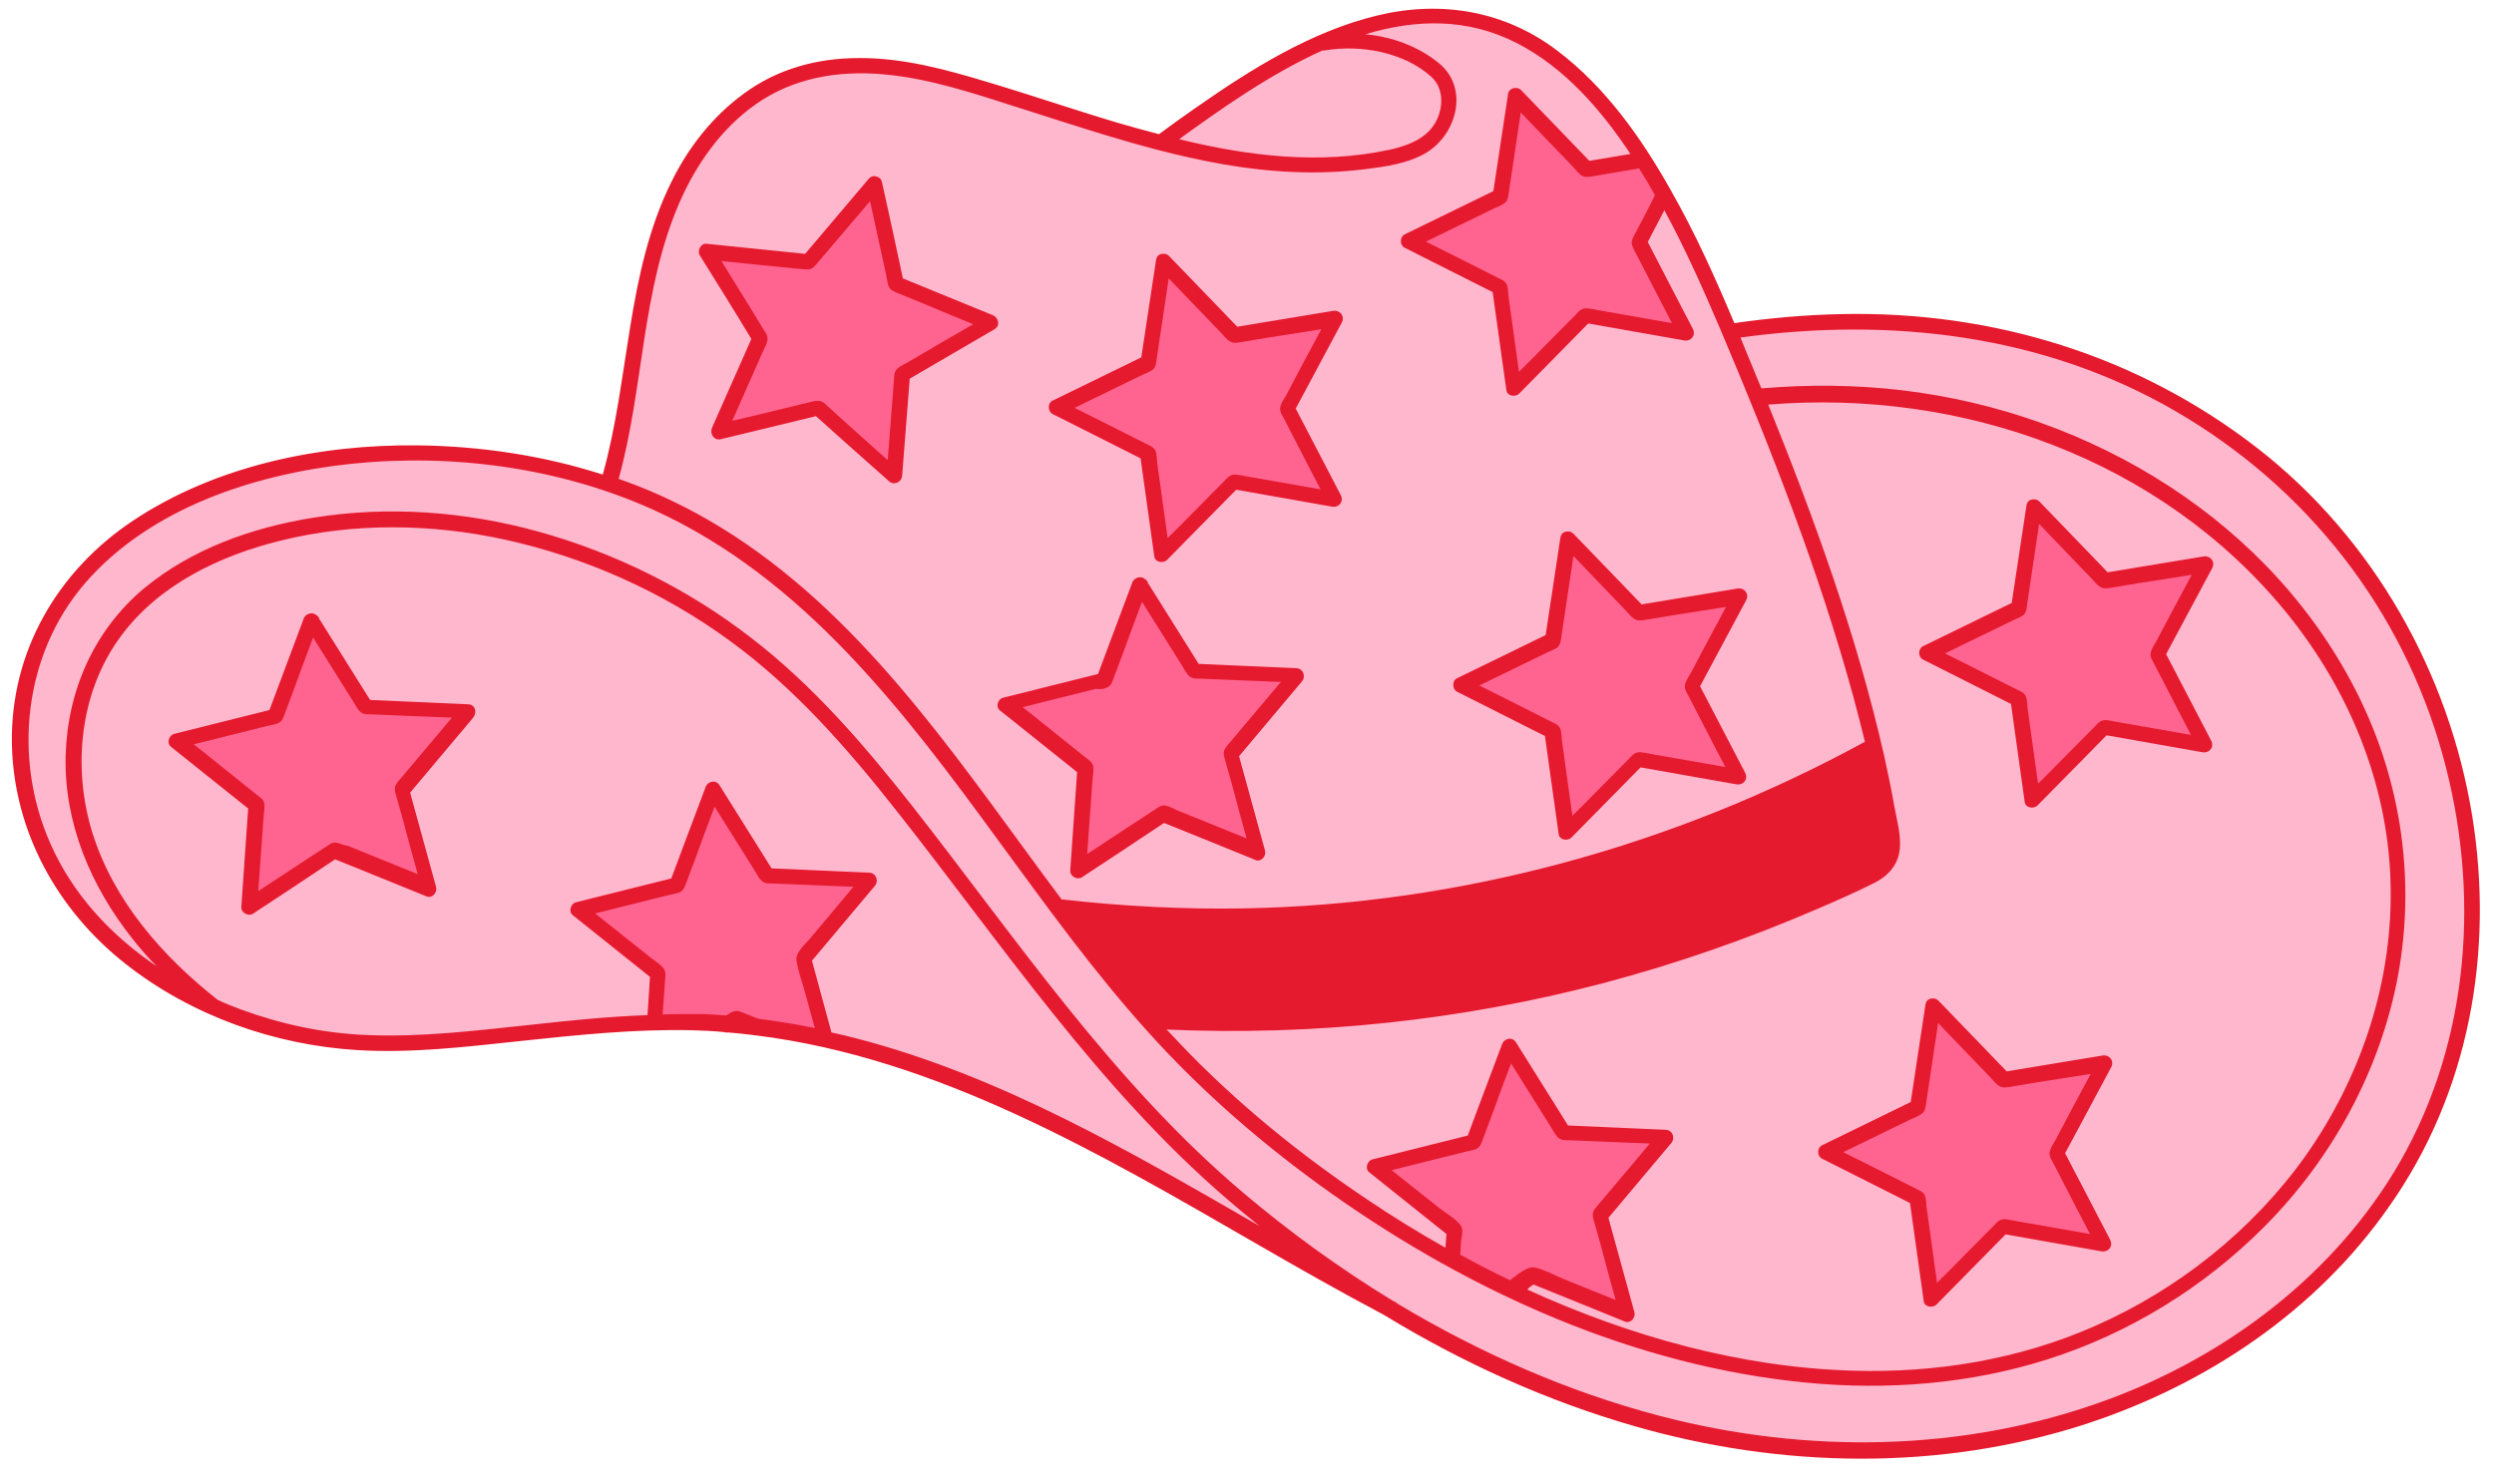
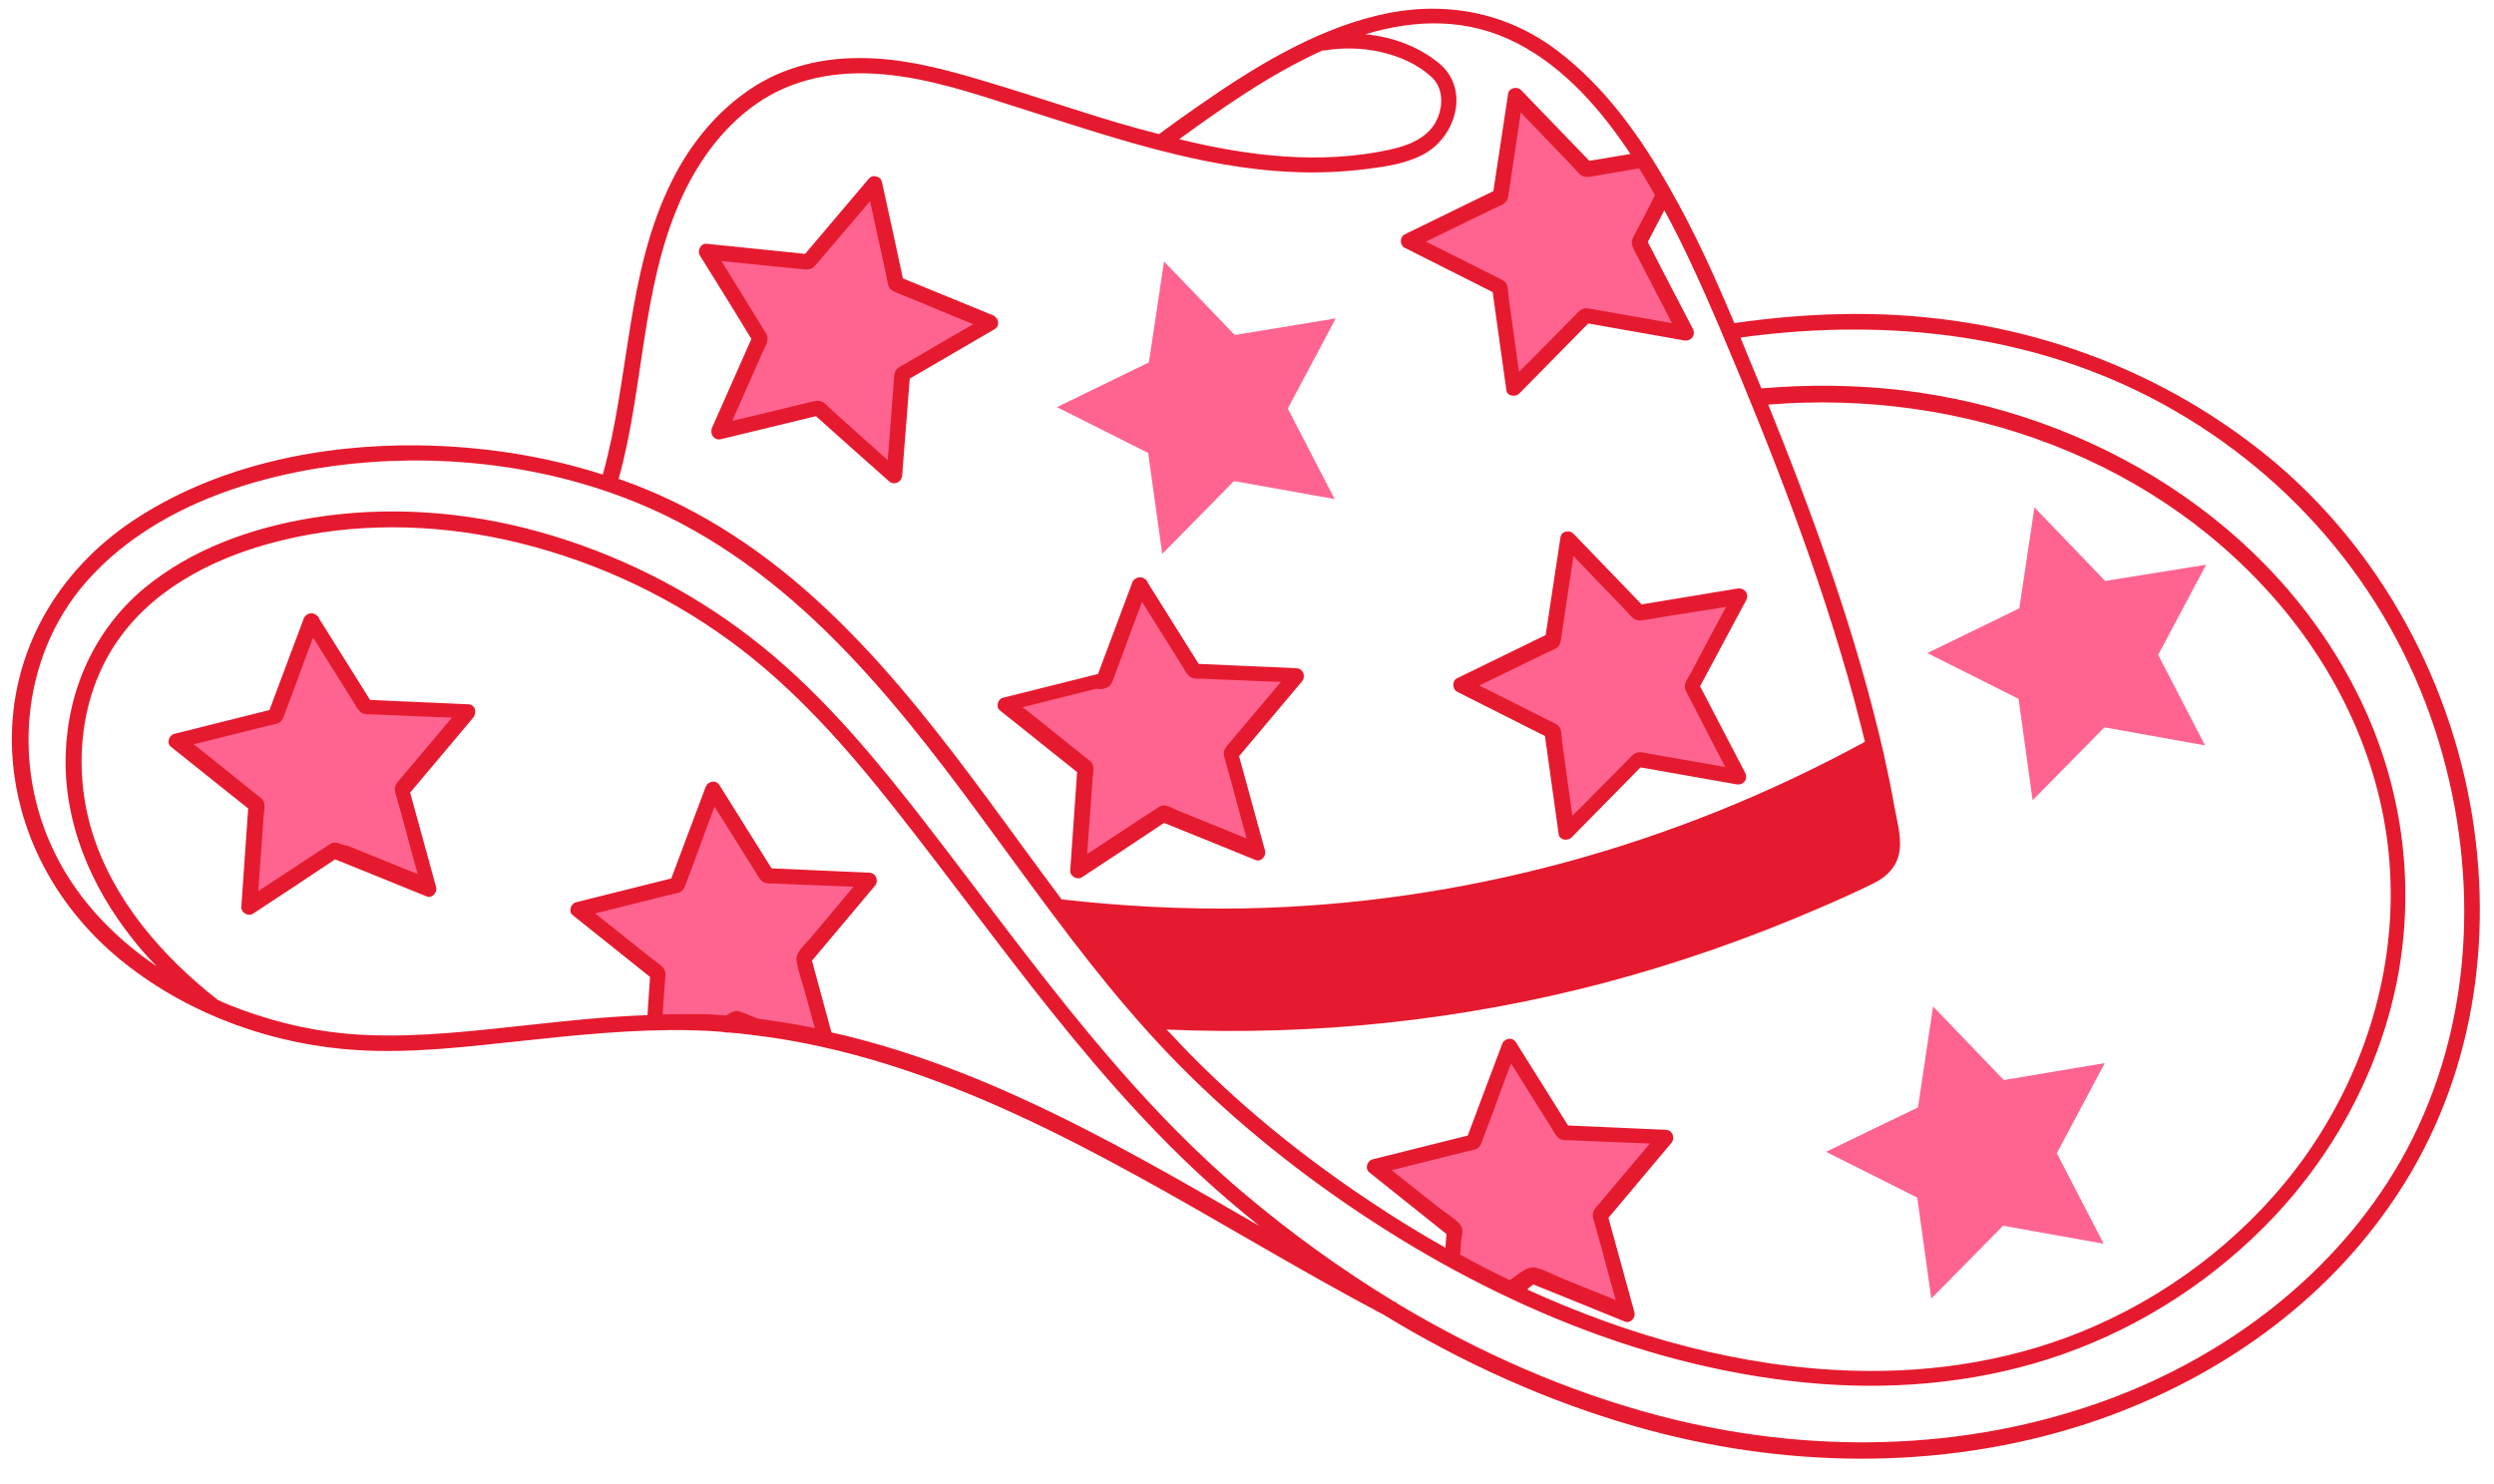
<svg xmlns="http://www.w3.org/2000/svg" height="411.4" preserveAspectRatio="xMidYMid meet" version="1.0" viewBox="4.5 146.6 691.4 411.4" width="691.4" zoomAndPan="magnify">
  <path d="M0 0H700V700H0z" fill="none" />
  <g>
    <g id="change1_1">
      <path d="M466.3,462l-18.2,21.7l7.5,27.3l-26.2-10.6l-5.3,3.5l-0.3,0.6c-5.7-2.7-11.2-5.5-16.7-8.5l0.1-0.2l0.6-8.1 l-22.1-17.6l27.5-6.8l9.9-26.5l15,24L466.3,462z M560,446.1l-19.6-20.4l-4.2,28L510.7,466l25.3,12.7l3.9,28l19.9-20.2l27.9,5 l-13-25.1l13.3-25L560,446.1z M588.1,307.7l-19.6-20.4l-4.2,28l-25.5,12.4l25.3,12.7l3.9,28.1l19.9-20.2l27.9,5l-13-25.1l13.3-25 L588.1,307.7z M465.7,201l0.4-0.2c-1.9-3.4-3.9-6.8-6-10l-0.2,0.1l-15.5,2.6l-19.6-20.4l-4.2,28L395,213.5l25.3,12.7l3.9,28.1 l19.9-20.2l27.9,5l-13-25.1L465.7,201z M458.9,316.6l-19.6-20.4l-4.2,28l-25.5,12.4l25.3,12.7l3.9,28l19.9-20.2l27.9,5l-13-25.1 l13.3-25L458.9,316.6z M335.7,332.8l-15-24l-9.9,26.5l-27.5,6.8l22.1,17.7l-2,28.2l23.6-15.6l26.2,10.6l-7.5-27.3L364,334 L335.7,332.8z M105.9,342.7l-15-24L81,345.2l-27.5,6.8l22.1,17.7l-2,28.2l23.6-15.6l26.3,10.6l-7.5-27.3l18.2-21.7L105.9,342.7z M232.8,434.6l0.2-0.8l-5.8-21.4l18.2-21.7l-28.3-1.3l-15-24l-9.9,26.5l-27.5,6.8l22.1,17.7l-0.9,13.4l0,0.2 c6.6-0.2,13.2-0.1,19.8,0.4c0.2,0,0.4,0,0.6,0.1C215.4,431.3,224.2,432.7,232.8,434.6z M252.9,225.3l-6-27.7l-18.3,21.6l-28.2-2.9 l14.9,24.1l-11.4,25.9l27.5-6.7l21.1,18.9l2.2-28.2l24.5-14.2L252.9,225.3z M346.8,239.5l-19.6-20.4l-4.2,28l-25.5,12.4l25.3,12.7 l3.9,28l19.9-20.2l27.9,5l-13-25.1l13.3-25L346.8,239.5z" fill="#ff6490" />
    </g>
    <g id="change2_1">
-       <path d="M405.2,169.5c1.9,4.8,0.9,10.6-2.5,14.4c-3.8,4.4-9.9,5.9-15.6,6.9c-20.7,3.4-40.7,0.6-60.4-4.5l0.1-0.4 c13-9.5,28.2-20.3,44.2-27.4l0,0C388.1,155.4,403.3,164.7,405.2,169.5z M484.6,238.5l-0.5,0.2c2.1,4.9,4,9.7,5.9,14.2 c0.5,1.3,1.1,2.5,1.6,3.8l0.2-0.1c46.8-4.7,95.5,8.6,130.8,40.1c24.7,22,42.4,51.2,46.1,84.5c4.4,39.7-11.3,78.8-40,106.2 c-57.8,55.3-136.8,49-204.8,17c-5.7-2.7-11.2-5.5-16.7-8.5c-27.5-15-52.6-34-72.9-54.3c-3.8-3.8-7.5-7.7-11.1-11.7 c-8.9-10-17.2-20.6-25.3-31.4c-35.2-47.1-66.5-98-124.5-117.7c-4.2-1.4-8.6-2.7-13.1-3.8c-13.6-3.3-27.6-4.8-41.5-4.8 c-3.7,0-7.3,0.1-11,0.4c-26.2,1.8-53.9,9.7-74.1,27.2c-23,19.9-29.2,51.5-18,79.6c8.5,21.2,26.7,37,47.9,46.4 C36.7,404.9,18,375,27.1,340.5c8.7-33.2,43.9-47,75.3-49.4c33.5-2.7,67.9,7.5,96.2,25.2c30.3,19,50.8,47,72.2,74.9 c19.9,26,39.5,52.5,63.1,75.3c4.7,4.6,9.6,9,14.7,13.2c13.1,10.9,27.1,21,41.7,29.9c52.9,32,114.7,48.4,176.5,34 c63.1-14.7,115-60.6,122.1-127.2c0.2-2,0.4-4,0.5-6c3.6-51.2-18-103.7-58.1-136.1C588,239.6,538.4,230.6,484.6,238.5z M622.5,296.8 c-35.3-31.5-84-44.8-130.8-40.1l-0.2,0.1c11.6,28.1,24.7,63.9,32.4,96.8c2.1,8.9,3.8,17.7,5,25.9c0.6,4-1.5,7.8-5.1,9.6 c-63.5,30.4-130.1,44.5-200.4,40.6l-0.3,0.3c3.6,4,7.3,8,11.1,11.7c20.4,20.3,45.4,39.3,72.9,54.3l0.1-0.2l0.6-8.1l-22.1-17.6 l27.5-6.8l9.9-26.5l15,24l28.3,1.3l-18.2,21.7l7.5,27.3l-26.2-10.6l-5.3,3.5l-0.3,0.6c68,32,147,38.3,204.8-17 c28.6-27.4,44.4-66.5,40-106.2C664.9,348,647.2,318.8,622.5,296.8z M615.7,353.2l-27.9-5l-19.9,20.2l-3.9-28.1l-25.3-12.7 l25.5-12.4l4.2-28l19.6,20.4l27.9-4.6l-13.3,25L615.7,353.2z M587.6,491.6l-27.9-5l-19.9,20.2l-3.9-28L510.7,466l25.5-12.4l4.2-28 l19.6,20.4l27.9-4.6l-13.3,25L587.6,491.6z M348.6,479.7c-5.1-4.2-9.9-8.7-14.7-13.2c-23.6-22.8-43.2-49.4-63.1-75.3 c-21.4-27.9-41.9-55.8-72.2-74.9c-28.3-17.8-62.7-27.9-96.2-25.2c-31.5,2.5-66.6,16.3-75.3,49.4c-9.1,34.5,9.6,64.4,36.5,85.2 c15.1,6.7,31.7,10.2,47.3,10.1c25.1-0.2,50-5,75.1-5.7l0-0.2l0.9-13.4l-22.1-17.7l27.5-6.8l9.9-26.5l15,24l28.3,1.3l-18.2,21.7 l5.8,21.4l-0.2,0.8c57.4,12.5,105.5,47.7,157.5,75l0,0C375.6,500.7,361.7,490.7,348.6,479.7z M123.5,393l-26.3-10.6L73.7,398 l2-28.2l-22.1-17.7l27.5-6.8l9.9-26.5l15,24l28.3,1.3L116,365.7L123.5,393z M472,239.1l-27.9-5l-19.9,20.2l-3.9-28.1L395,213.5 l25.5-12.4l4.2-28l19.6,20.4l15.5-2.6l0.2-0.1c-8.2-12.8-17.9-24.1-29.5-31.5c-19.1-12.2-39.9-9.3-59.4-0.7l0,0 c17.1-3.1,32.3,6.2,34.2,11c1.9,4.8,0.9,10.6-2.5,14.4c-3.8,4.4-9.9,5.9-15.6,6.9c-20.7,3.4-40.7,0.6-60.4-4.5 c-19.3-5-38.4-12-57.4-17.4c-16.3-4.6-35.1-6.7-50.7,1.4c-13.2,6.8-22.7,19.4-28.2,32.9c-10.3,24.9-9.3,51.8-17,77.4l-0.1,0.2 c58,19.7,89.3,70.6,124.5,117.7l0.3-0.2c79,9.3,156.2-6.3,225.9-44.7c-7.7-32.9-20.8-68.7-32.4-96.8c-0.5-1.3-1.1-2.6-1.6-3.8 c-1.9-4.5-3.9-9.3-5.9-14.2c-5.2-12.3-11.1-25.6-18-38l-0.4,0.2l-6.7,12.9L472,239.1z M486.5,362.1l-27.9-5l-19.9,20.2l-3.9-28 l-25.3-12.7l25.5-12.4l4.2-28l19.6,20.4l27.9-4.6l-13.3,25L486.5,362.1z M374.4,285l-27.9-5l-19.9,20.2l-3.9-28l-25.3-12.7 l25.5-12.4l4.2-28l19.6,20.4l27.9-4.6l-13.3,25L374.4,285z M353.3,383L327,372.4L303.4,388l2-28.2l-22.1-17.7l27.5-6.8l9.9-26.5 l15,24L364,334l-18.2,21.7L353.3,383z M252.4,278.5l-21.1-18.9l-27.5,6.7l11.4-25.9l-14.9-24.1l28.2,2.9l18.3-21.6l6,27.7 l26.2,10.8l-24.5,14.2L252.4,278.5z" fill="#ffb7ce" />
-     </g>
+       </g>
    <g fill="#e61a2e" id="change3_1">
      <path d="M689.9,373.1c-6.4-39.8-27.4-77.1-59.3-102c-33.2-25.9-73.6-38.3-115.6-37.4c-10,0.2-19.9,1.1-29.7,2.5 c-5.3-12.6-10.9-25.1-17.7-37c-8.1-14.4-18-28.4-31.3-38.5c-14.6-11.1-32.2-14.1-50-9.8c-18.2,4.4-34.7,14.7-49.9,25.3 c-3.6,2.5-7.1,5-10.6,7.6c-3.9-1-7.8-2.1-11.6-3.2c-12.1-3.6-24-7.7-36.1-11.3c-11.6-3.5-23.4-6.7-35.6-6.6 c-11.4,0-22.5,3-31.7,9.8c-8.7,6.3-15.5,15-20.2,24.6c-12.5,25.3-11.5,54.3-19,81.1c-16.5-5.3-33.9-7.9-51.3-8.1 c-27.2-0.3-55.9,5.6-78.8,20.8c-21.1,14-34.2,36.5-33.7,62.1c0.5,24.1,12.6,46,31.4,60.8c18.2,14.4,41.3,22.6,64.4,24 c15,0.9,30.1-0.9,45-2.5c16-1.7,32-3.4,48-3c2.9,0.1,5.8,0.2,8.6,0.5c0.3,0.1,0.7,0.2,1.1,0.1c2.3,0.2,4.6,0.4,6.8,0.7 c0,0,0,0,0,0c0.2,0.1,0.5,0.1,0.8,0.1c50.4,6.2,95.6,32.8,139.1,57.9c11.6,6.7,23.2,13.3,35.1,19.6c21.8,13.3,45.2,23.9,69.6,30.9 c40.7,11.7,84.6,12.5,125-0.6c33.4-10.9,63.9-31.3,84.1-60.3C689.1,449.6,695.9,410.6,689.9,373.1z M458.1,210.8 c-0.7,1.4-1.7,2.6-1,4.2c0.4,1,1,2,1.5,3c3.1,6.1,6.3,12.1,9.4,18.2c-6.8-1.2-13.6-2.4-20.5-3.6c-1-0.2-2-0.4-2.9-0.5 c-1.6-0.1-2.3,0.7-3.3,1.8c-3.4,3.4-6.7,6.8-10.1,10.2c-1.9,1.9-3.7,3.8-5.6,5.6c-1-7-1.9-13.9-2.9-20.9c-0.1-1-0.1-2.2-0.4-3.1 c-0.4-1.2-1.6-1.6-2.6-2.1c-4.2-2.1-8.5-4.3-12.7-6.4c-2.4-1.2-4.8-2.4-7.2-3.6c6.3-3.1,12.6-6.1,18.9-9.2c0.9-0.4,2-0.8,2.8-1.4 c1.1-0.8,1.1-1.9,1.3-3.1c0.7-4.7,1.4-9.4,2.1-14.1c0.4-2.7,0.8-5.4,1.2-8c4.9,5.1,9.8,10.2,14.7,15.3c0.6,0.6,1.2,1.5,1.9,2 c1.4,1.1,3.4,0.3,5,0.1c3.7-0.6,7.5-1.3,11.2-1.9c1.5,2.4,3,4.9,4.4,7.4C461.7,204,459.9,207.4,458.1,210.8z M371.1,160.6 c0.2,0,0.4,0,0.6,0c9.8-1.7,22,0.4,29.6,7.3c3.1,2.8,3.4,7.4,1.8,11.3c-2.2,5.5-7.9,7.7-13.3,8.9c-19.3,4.2-39.3,1.8-58.4-2.9 C343.1,176.7,356.7,167.1,371.1,160.6z M192.9,202.7c4.6-10.5,11.5-20.4,21-27.1c10.4-7.4,22.9-9.5,35.4-8.4 c12.8,1.1,25.2,5.3,37.4,9.2c12.6,4,25.2,8.2,38.1,11.6c12.6,3.3,25.4,5.8,38.4,6.3c6.6,0.3,13.3,0,19.9-0.8 c5.5-0.7,11.3-1.5,16.2-4.2c8.9-4.9,12.7-18,4.2-25.1c-5.7-4.7-13-7.4-20.5-8.1c14-4.2,28.3-4.6,42.1,2.5 c13.2,6.8,23.3,18.5,31.4,30.7c-3.8,0.6-7.6,1.3-11.4,1.9c-6.3-6.5-12.6-13.1-18.9-19.6c-1-1.1-3.3-0.7-3.6,0.9 c-1.4,9-2.7,18.1-4.1,27.1c-8.2,4-16.4,8-24.6,12c-1.4,0.7-1.4,3,0,3.7c8.1,4.1,16.3,8.2,24.4,12.3c1.3,9.1,2.5,18.1,3.8,27.2 c0.2,1.7,2.6,2,3.6,0.9c6.4-6.5,12.7-12.9,19.1-19.4c8.9,1.6,17.7,3.1,26.6,4.7c1.9,0.3,3.3-1.4,2.4-3.2c-4.2-8-8.3-16-12.5-24.1 c1.5-2.9,3.1-5.9,4.6-8.8c5.7,10.5,10.6,21.5,15.3,32.5c14.2,33.5,27.6,67.6,37.2,102.8c1.1,4,2.1,8.1,3.1,12.1 c-52.8,28.8-111.9,45.1-172.1,46.2c-16.9,0.3-33.8-0.6-50.6-2.5c-3.3-4.4-6.6-8.9-9.9-13.4c-25.8-35.3-52.3-72.5-91.6-93.8 c-6.9-3.7-14-6.9-21.3-9.4C183,254.3,182.3,227,192.9,202.7z M409.3,486.2c-1.5-1.8-4-3.2-5.9-4.7c-4.4-3.5-8.7-6.9-13.1-10.4 c6.8-1.7,13.6-3.4,20.4-5.1c0.9-0.2,2-0.4,2.9-0.7c1.4-0.6,1.6-1.8,2.1-3.1c1.7-4.5,3.4-9,5-13.5c0.9-2.4,1.8-4.8,2.7-7.2 c3.7,5.9,7.4,11.8,11.1,17.7c0.5,0.8,1,1.8,1.6,2.5c1,1.2,2.1,1.1,3.6,1.1c4.8,0.2,9.6,0.4,14.4,0.6c2.6,0.1,5.2,0.2,7.8,0.3 c-4.5,5.3-8.9,10.6-13.4,15.9c-0.6,0.8-1.4,1.5-1.9,2.3c-0.9,1.3-0.5,2.3-0.1,3.7c1.3,4.6,2.6,9.2,3.8,13.9 c0.7,2.5,1.4,5.1,2.1,7.6c-4.9-2-9.7-3.9-14.6-5.9c-2.4-1-5.1-2.5-7.7-3.1c-2.3-0.5-5.1,2.2-7,3.5c-4.7-2.2-9.3-4.6-13.8-7.1 c0.1-1.4,0.2-2.7,0.3-4.1C409.8,489.2,410.3,487.4,409.3,486.2z M429.6,502.8c8.5,3.4,17,6.9,25.4,10.3c1.6,0.6,3-1.2,2.6-2.6 c-2.4-8.7-4.8-17.5-7.2-26.2c5.8-6.9,11.6-13.8,17.4-20.7c1.2-1.4,0.4-3.6-1.5-3.7c-9-0.4-18-0.8-27.1-1.2 c-4.8-7.7-9.6-15.3-14.4-23c-1-1.7-3.3-1.2-3.9,0.5c-3.2,8.4-6.3,16.8-9.5,25.3c-8.8,2.2-17.6,4.4-26.4,6.6 c-1.5,0.4-2.2,2.6-0.9,3.6c7.1,5.7,14.3,11.4,21.4,17.1c-0.1,1.3-0.2,2.5-0.3,3.8c-7.1-4-14.1-8.3-20.8-12.8 c-19.1-12.7-37.1-27.3-52.9-43.9c-1.2-1.3-2.4-2.6-3.6-3.8c40.8,1.8,81.7-2.5,121.2-12.9c20.4-5.4,40.4-12.4,59.8-20.8 c5.1-2.2,10.1-4.4,15.1-6.9c3.7-1.8,6.5-4.8,7.1-8.9c0.6-4.1-0.8-8.7-1.5-12.7c-0.8-4.7-1.8-9.3-2.8-13.9 c-7.6-33.3-19.3-65.5-32.1-97.2c53.8-4.4,108.8,15.1,143.5,57.5c17.2,21.1,28.2,47.2,29,74.6c0.9,27.2-7.9,54.1-23.6,76.3 c-14.6,20.5-35.3,37-58.3,47.1c-21,9.3-44.2,13.1-67.1,12.4c-31.2-0.9-61.8-9.5-90.3-22.5C428.4,503.6,429,503.2,429.6,502.8z M188.2,427.9c0.2-3.3,0.5-6.5,0.7-9.8c0.1-1.3,0.3-2.2-0.7-3.3c-0.8-0.9-2.1-1.7-3-2.4c-5.2-4.2-10.5-8.3-15.7-12.5 c6.8-1.7,13.6-3.4,20.4-5.1c0.9-0.2,2-0.4,2.9-0.7c1.4-0.6,1.6-1.8,2.1-3.1c1.7-4.5,3.4-9,5-13.5c0.9-2.4,1.8-4.8,2.7-7.2 c3.7,5.9,7.4,11.8,11.1,17.7c0.5,0.8,1,1.8,1.6,2.5c1,1.2,2.1,1.1,3.6,1.1c4.8,0.2,9.6,0.4,14.4,0.6c2.6,0.1,5.2,0.2,7.8,0.3 c-3.9,4.7-7.9,9.4-11.8,14.1c-1.3,1.6-4.3,4-4,6.3c0.5,3.4,1.9,6.8,2.7,10.1c0.8,2.9,1.6,5.8,2.4,8.7c-5.2-1.1-10.4-1.9-15.7-2.6 c-1.6-0.6-3.2-1.3-4.8-1.9c-1.6-0.7-2.8,0.2-4.1,1c-2.1-0.2-4.2-0.3-6.3-0.4C195.6,427.8,191.9,427.8,188.2,427.9z M241.7,434.5 c-2.2-0.6-4.5-1.1-6.7-1.6c-1.8-6.6-3.6-13.3-5.4-19.9c5.8-6.9,11.6-13.8,17.4-20.7c1.2-1.4,0.4-3.6-1.5-3.7 c-9-0.4-18-0.8-27.1-1.2c-4.8-7.7-9.6-15.3-14.4-23c-1-1.7-3.3-1.2-3.9,0.5c-3.2,8.4-6.3,16.8-9.5,25.3 c-8.8,2.2-17.6,4.4-26.4,6.6c-1.5,0.4-2.2,2.6-0.9,3.6c7.1,5.7,14.3,11.4,21.4,17.1c-0.2,3.5-0.5,7.1-0.7,10.6 c-10.9,0.4-21.7,1.5-32.5,2.7c-15.1,1.6-30.5,3.5-45.7,2.8c-11.8-0.5-23.5-3-34.6-7.1c-2.1-0.8-4.2-1.6-6.3-2.6 c-15.3-12-28.9-27.5-34.8-46.4c-5.6-18.1-3.5-39.2,8-54.6c10.5-14.2,27.5-22.3,44.3-26.4c20.2-5,41.6-4.7,61.9-0.3 c22.4,4.9,43.9,14.5,62.4,28c18,13.1,32.7,29.9,46.4,47.3c29.2,37,55.8,76.9,91.8,107.8c2.9,2.5,5.8,4.9,8.8,7.3 C317.8,465.9,281.9,444.9,241.7,434.5z M669.9,468.7c-17.8,31-47.7,53.7-81,66c-39.8,14.7-83.6,15.2-124.4,4.5 c-25.5-6.7-49.9-17.5-72.6-31.1c-0.1-0.1-0.3-0.3-0.5-0.4c-0.3-0.1-0.5-0.3-0.8-0.4c-14.6-8.9-28.5-19-41.4-29.9 c-36.2-30.6-62.8-70.3-91.8-107.3c-13.3-16.9-27.4-33.3-44.5-46.5c-17.5-13.6-37.9-23.7-59.2-29.6c-20.3-5.6-41.7-7.2-62.6-3.8 c-16.7,2.7-33.4,8.6-46.6,19.5c-13.9,11.6-21.3,28.4-21.8,46.4c-0.5,18.7,7,36.3,18.5,50.8c2.1,2.7,4.4,5.3,6.8,7.7 c-12.6-8.5-23.3-19.9-29.5-34C8,357,11,328.1,28.1,308.3c18.1-20.9,47.2-30.3,73.9-33.1c28.2-2.9,57.8,1.1,83.7,12.8 c41.6,18.9,69.6,56.1,95.8,92c13.2,18,26.3,36.2,41.3,52.8c15.2,16.9,32.5,31.8,51,44.9c38.6,27.3,83.9,47.7,131.3,52.3 c22.5,2.2,45.6,0.4,67.2-6.5c22.6-7.2,43.3-20,60-36.8c18.8-18.9,32.1-43.3,37-69.6c4.8-26.2,1-53.2-10.8-77.2 c-23.9-48.6-74.1-78.9-126.9-85.1c-12.9-1.5-25.9-1.6-38.8-0.5c-1.2-2.9-2.4-5.8-3.6-8.7c-0.7-1.8-1.5-3.6-2.2-5.4 c41.4-5.7,83.8-0.9,120.4,20.3c36.5,21.1,63.1,55,74.3,95.6C692.1,393.6,689.3,434.8,669.9,468.7z" />
      <path d="M212.8,240.6c-3.6,8.2-7.3,16.4-10.9,24.6c-0.7,1.7,0.5,3.6,2.4,3.2c8.8-2.1,17.6-4.3,26.4-6.4 c6.7,6,13.4,12,20.2,18c1.4,1.3,3.5,0.4,3.7-1.5c0.7-9,1.4-18,2.1-26.9c7.8-4.6,15.7-9.1,23.5-13.7c1.7-1,1.1-3.3-0.5-3.9 c-8.3-3.4-16.6-6.8-24.9-10.2c-1.9-8.9-3.8-17.8-5.8-26.7c-0.2-0.9-0.8-1.4-1.4-1.5c-0.7-0.3-1.5-0.2-2.2,0.5 c-5.9,7-11.8,13.9-17.7,20.9c-9.1-0.9-18.2-1.9-27.3-2.8c-1.6-0.2-2.7,1.9-1.9,3.2C203.3,225.1,208.1,232.8,212.8,240.6z M228.6,221.3c1.3-0.1,1.9-1.1,2.7-2c3.1-3.6,6.1-7.2,9.2-10.8c1.7-2,3.5-4.1,5.2-6.1c1.5,6.9,3,13.8,4.5,20.6 c0.2,0.9,0.3,2,0.6,2.9c0.5,1.3,1.9,1.7,3.1,2.2c4.4,1.8,8.9,3.6,13.3,5.5c2.4,1,4.7,1.9,7.1,2.9c-6.1,3.5-12.1,7-18.2,10.6 c-0.8,0.5-1.8,0.9-2.6,1.5c-1.2,1-1.1,2.2-1.2,3.6c-0.4,4.8-0.7,9.6-1.1,14.3c-0.2,2.6-0.4,5.1-0.6,7.7 c-5.2-4.6-10.4-9.3-15.5-13.9c-0.7-0.6-1.4-1.4-2.2-2c-1.3-0.9-2.4-0.5-3.8-0.2c-4.7,1.1-9.3,2.3-14,3.4c-2.5,0.6-5.1,1.2-7.6,1.8 c2.8-6.3,5.6-12.6,8.4-19c0.4-0.9,0.9-1.8,1.2-2.7c0.5-1.6-0.1-2.4-0.9-3.6c-2.5-4.1-5-8.2-7.5-12.2c-1.4-2.3-2.8-4.5-4.2-6.8 c7,0.7,13.9,1.4,20.9,2.1C226.4,221.1,227.6,221.4,228.6,221.3z" />
      <path d="M281.7,343.6c7.1,5.7,14.3,11.4,21.4,17.1c-0.6,9.1-1.3,18.2-1.9,27.3c-0.1,1.6,1.9,2.7,3.2,1.9 c7.6-5,15.2-10,22.8-15.1c8.5,3.4,17,6.9,25.4,10.3c1.6,0.6,3-1.2,2.6-2.6c-2.4-8.7-4.8-17.5-7.2-26.2 c5.8-6.9,11.6-13.8,17.4-20.7c1.2-1.4,0.4-3.6-1.5-3.7c-9-0.4-18-0.8-27.1-1.2c-4.7-7.5-9.4-15-14.1-22.5 c-0.1-0.5-0.4-0.8-0.9-1.1c-1.3-1-3.2-0.1-3.5,1.3c-3.1,8.4-6.3,16.7-9.4,25.1c-8.8,2.2-17.6,4.4-26.4,6.6 C281.2,340.4,280.4,342.6,281.7,343.6z M311.3,337.3c1.4-0.6,1.6-1.8,2.1-3.1c1.7-4.5,3.4-9,5-13.5c0.9-2.4,1.8-4.8,2.7-7.2 c3.7,5.9,7.4,11.8,11.1,17.7c0.5,0.8,1,1.8,1.6,2.5c1,1.2,2.1,1.1,3.6,1.1c4.8,0.2,9.6,0.4,14.4,0.6c2.6,0.1,5.2,0.2,7.8,0.3 c-4.5,5.3-8.9,10.6-13.4,15.9c-0.6,0.8-1.4,1.5-1.9,2.3c-0.9,1.3-0.5,2.3-0.1,3.7c1.3,4.6,2.6,9.2,3.8,13.9 c0.7,2.5,1.4,5.1,2.1,7.6c-6.5-2.6-13-5.3-19.5-7.9c-0.9-0.4-1.9-1-2.9-1.2c-1.3-0.3-2.2,0.6-3.2,1.2c-4,2.6-7.9,5.2-11.9,7.8 c-2.2,1.5-4.4,2.9-6.7,4.4c0.5-7,1-13.9,1.5-20.9c0.1-1,0.3-2.1,0.2-3.1c-0.1-1.4-1.1-1.9-2.1-2.7c-3.7-3-7.4-5.9-11.1-8.9 c-2.1-1.7-4.2-3.4-6.4-5.1c6.8-1.7,13.6-3.4,20.4-5.1C309.3,337.8,310.4,337.7,311.3,337.3z" />
      <path d="M134.2,341.9c-9-0.4-18-0.8-27.1-1.2c-4.7-7.5-9.4-15-14.1-22.5c-0.1-0.5-0.4-0.8-0.9-1.1 c-1.3-1-3.2-0.1-3.5,1.3c-3.1,8.4-6.3,16.7-9.4,25.1c-8.8,2.2-17.6,4.4-26.4,6.6c-1.5,0.4-2.2,2.6-0.9,3.6 c7.1,5.7,14.3,11.4,21.4,17.1c-0.6,9.1-1.3,18.2-1.9,27.3c-0.1,1.6,1.9,2.7,3.2,1.9c7.6-5,15.2-10,22.8-15.1 c8.5,3.4,17,6.9,25.4,10.3c1.6,0.6,3-1.2,2.6-2.6c-2.4-8.7-4.8-17.5-7.2-26.2c5.8-6.9,11.6-13.8,17.4-20.7 C136.9,344.1,136.2,341.9,134.2,341.9z M97.9,380.3c-1.3-0.3-2.2,0.6-3.2,1.2c-4,2.6-7.9,5.2-11.9,7.8c-2.2,1.5-4.5,2.9-6.7,4.4 c0.5-7,1-13.9,1.5-20.9c0.1-1,0.3-2.1,0.2-3.1c-0.1-1.4-1.1-1.9-2.1-2.7c-3.7-3-7.4-5.9-11.1-8.9c-2.1-1.7-4.2-3.4-6.4-5.1 c6.8-1.7,13.6-3.4,20.4-5.1c0.9-0.2,2-0.4,2.9-0.7c1.4-0.6,1.6-1.8,2.1-3.1c1.7-4.5,3.4-9,5-13.5c0.9-2.4,1.8-4.8,2.7-7.2 c3.7,5.9,7.4,11.8,11.1,17.7c0.5,0.8,1,1.8,1.6,2.5c1,1.2,2.1,1.1,3.6,1.1c4.8,0.2,9.6,0.4,14.4,0.6c2.6,0.1,5.2,0.2,7.8,0.3 c-4.5,5.3-8.9,10.6-13.4,15.9c-0.6,0.8-1.4,1.5-1.9,2.3c-0.9,1.3-0.5,2.3-0.1,3.7c1.3,4.6,2.6,9.2,3.8,13.9 c0.7,2.5,1.4,5.1,2.1,7.6c-6.5-2.6-13-5.3-19.5-7.9C99.9,381.1,98.8,380.5,97.9,380.3z" />
-       <path d="M296.3,261.4c8.1,4.1,16.3,8.2,24.4,12.3c1.3,9.1,2.5,18.1,3.8,27.2c0.2,1.7,2.6,2,3.6,0.9 c6.4-6.5,12.7-12.9,19.1-19.4c8.9,1.6,17.7,3.1,26.6,4.7c1.9,0.3,3.3-1.4,2.4-3.2c-4.2-8-8.3-16-12.5-24c4.3-8,8.5-15.9,12.8-23.9 c0.9-1.8-0.6-3.5-2.4-3.2c-8.9,1.5-17.7,2.9-26.6,4.4c-6.3-6.5-12.6-13.1-18.9-19.6c-0.6-0.6-1.2-0.7-1.8-0.6 c-0.8,0-1.6,0.5-1.8,1.6c-1.4,9-2.7,18.1-4.1,27.1c-8.2,4-16.4,8-24.6,12C294.9,258.3,294.9,260.7,296.3,261.4z M325.2,245.9 c0.7-4.7,1.4-9.4,2.1-14.1c0.4-2.7,0.8-5.4,1.2-8c4.9,5.1,9.7,10.1,14.6,15.2c0.7,0.7,1.3,1.6,2.1,2.1c1.2,0.9,2.4,0.5,3.8,0.3 c4.7-0.8,9.5-1.6,14.2-2.3c2.5-0.4,5-0.8,7.6-1.2c-3.3,6.1-6.6,12.3-9.8,18.4c-0.5,0.9-1.1,1.7-1.4,2.6c-0.6,1.5,0.1,2.4,0.8,3.7 c2.2,4.3,4.4,8.5,6.6,12.8c1.2,2.3,2.4,4.6,3.6,6.9c-6.8-1.2-13.6-2.4-20.5-3.6c-1-0.2-2-0.4-2.9-0.5c-1.6-0.1-2.3,0.7-3.3,1.8 c-3.4,3.4-6.7,6.8-10.1,10.2c-1.9,1.9-3.7,3.8-5.6,5.6c-1-7-1.9-13.9-2.9-20.9c-0.1-1-0.1-2.2-0.4-3.1c-0.4-1.2-1.6-1.6-2.6-2.1 c-4.2-2.1-8.5-4.3-12.7-6.4c-2.4-1.2-4.8-2.4-7.2-3.6c6.3-3.1,12.6-6.1,18.9-9.2c0.9-0.4,2-0.8,2.8-1.4 C325.1,248.2,325,247.1,325.2,245.9z" />
      <path d="M408.4,338.4c8.1,4.1,16.3,8.2,24.4,12.3c1.3,9.1,2.5,18.1,3.8,27.2c0.2,1.7,2.6,2,3.6,0.9 c6.4-6.5,12.7-12.9,19.1-19.4c8.9,1.6,17.7,3.1,26.6,4.7c1.9,0.3,3.3-1.4,2.4-3.2c-4.2-8-8.3-16-12.5-24c4.3-8,8.5-15.9,12.8-23.9 c0.9-1.8-0.6-3.5-2.4-3.2c-8.9,1.5-17.7,2.9-26.6,4.4c-6.3-6.5-12.6-13.1-18.9-19.6c-0.6-0.6-1.2-0.7-1.8-0.6 c-0.8,0-1.6,0.5-1.8,1.6c-1.4,9-2.7,18.1-4.1,27.1c-8.2,4-16.4,8-24.6,12C407,335.4,407.1,337.7,408.4,338.4z M437.4,322.9 c0.7-4.7,1.4-9.4,2.1-14.1c0.4-2.7,0.8-5.4,1.2-8c4.9,5.1,9.7,10.1,14.6,15.2c0.7,0.7,1.3,1.6,2.1,2.1c1.2,0.9,2.4,0.5,3.8,0.3 c4.7-0.8,9.5-1.6,14.2-2.3c2.5-0.4,5-0.8,7.6-1.2c-3.3,6.1-6.6,12.3-9.8,18.4c-0.5,0.9-1.1,1.7-1.4,2.6c-0.6,1.5,0.1,2.4,0.8,3.7 c2.2,4.3,4.4,8.5,6.6,12.8c1.2,2.3,2.4,4.6,3.6,6.9c-6.8-1.2-13.6-2.4-20.5-3.6c-1-0.2-2-0.4-2.9-0.5c-1.6-0.1-2.3,0.7-3.3,1.8 c-3.4,3.4-6.7,6.8-10.1,10.2c-1.9,1.9-3.7,3.8-5.6,5.6c-1-7-1.9-13.9-2.9-20.9c-0.1-1-0.1-2.2-0.4-3.1c-0.4-1.2-1.6-1.6-2.6-2.1 c-4.2-2.1-8.5-4.3-12.7-6.4c-2.4-1.2-4.8-2.4-7.2-3.6c6.3-3.1,12.6-6.1,18.9-9.2c0.9-0.4,2-0.8,2.8-1.4 C437.2,325.2,437.2,324.1,437.4,322.9z" />
-       <path d="M537.6,329.5c8.1,4.1,16.3,8.2,24.4,12.3c1.3,9.1,2.5,18.1,3.8,27.2c0.2,1.7,2.6,2,3.6,0.9 c6.4-6.5,12.7-12.9,19.1-19.4c8.9,1.6,17.7,3.1,26.6,4.7c1.9,0.3,3.3-1.4,2.4-3.2c-4.2-8-8.3-16-12.5-24c4.3-8,8.5-15.9,12.8-23.9 c0.9-1.8-0.6-3.5-2.4-3.2c-8.9,1.5-17.7,2.9-26.6,4.4c-6.3-6.5-12.6-13.1-18.9-19.6c-0.6-0.6-1.2-0.7-1.8-0.6 c-0.8,0-1.6,0.5-1.8,1.6c-1.4,9-2.7,18.1-4.1,27.1c-8.2,4-16.4,8-24.6,12C536.2,326.5,536.2,328.8,537.6,329.5z M566.5,314 c0.7-4.7,1.4-9.4,2.1-14.1c0.4-2.7,0.8-5.4,1.2-8c4.9,5.1,9.7,10.1,14.6,15.2c0.7,0.7,1.3,1.6,2.1,2.1c1.2,0.9,2.4,0.5,3.8,0.3 c4.7-0.8,9.5-1.6,14.2-2.3c2.5-0.4,5-0.8,7.6-1.2c-3.3,6.1-6.6,12.3-9.8,18.4c-0.5,0.9-1.1,1.7-1.4,2.6c-0.6,1.5,0.1,2.4,0.8,3.7 c2.2,4.3,4.4,8.5,6.6,12.8c1.2,2.3,2.4,4.6,3.6,6.9c-6.8-1.2-13.6-2.4-20.5-3.6c-1-0.2-2-0.4-2.9-0.5c-1.6-0.1-2.3,0.7-3.3,1.8 c-3.4,3.4-6.7,6.8-10.1,10.2c-1.9,1.9-3.7,3.8-5.6,5.6c-1-7-1.9-13.9-2.9-20.9c-0.1-1-0.1-2.2-0.4-3.1c-0.4-1.2-1.6-1.6-2.6-2.1 c-4.2-2.1-8.5-4.3-12.7-6.4c-2.4-1.2-4.8-2.4-7.2-3.6c6.3-3.1,12.6-6.1,18.9-9.2c0.9-0.4,2-0.8,2.8-1.4 C566.4,316.3,566.3,315.3,566.5,314z" />
-       <path d="M537.8,507.4c0.2,1.7,2.6,2,3.6,0.9c6.4-6.5,12.7-12.9,19.1-19.4c8.9,1.6,17.7,3.1,26.6,4.7 c1.9,0.3,3.3-1.4,2.4-3.2c-4.2-8-8.3-16-12.5-24c4.3-8,8.5-15.9,12.8-23.9c0.9-1.8-0.6-3.5-2.4-3.2c-8.9,1.5-17.7,2.9-26.6,4.4 c-6.3-6.5-12.6-13.1-18.9-19.6c-0.6-0.6-1.2-0.7-1.8-0.6c-0.8,0-1.6,0.5-1.8,1.6c-1.4,9-2.7,18.1-4.1,27.1c-8.2,4-16.4,8-24.6,12 c-1.4,0.7-1.4,3,0,3.7c8.1,4.1,16.3,8.2,24.4,12.3C535.3,489.2,536.5,498.3,537.8,507.4z M515.5,466.1c6.3-3.1,12.6-6.1,18.9-9.2 c0.9-0.4,2-0.8,2.8-1.4c1.1-0.8,1.1-1.9,1.3-3.1c0.7-4.7,1.4-9.4,2.1-14.1c0.4-2.7,0.8-5.4,1.2-8c4.9,5.1,9.7,10.1,14.6,15.2 c0.7,0.7,1.3,1.6,2.1,2.1c1.2,0.9,2.4,0.5,3.8,0.3c4.7-0.8,9.5-1.6,14.2-2.3c2.5-0.4,5-0.8,7.6-1.2c-3.3,6.1-6.6,12.3-9.8,18.4 c-0.5,0.9-1.1,1.7-1.4,2.6c-0.6,1.5,0.1,2.4,0.8,3.7c2.2,4.3,4.4,8.5,6.6,12.8c1.2,2.3,2.4,4.6,3.6,6.9 c-6.8-1.2-13.6-2.4-20.5-3.6c-1-0.2-2-0.4-2.9-0.5c-1.6-0.1-2.3,0.7-3.3,1.8c-3.4,3.4-6.7,6.8-10.1,10.2c-1.9,1.9-3.7,3.8-5.6,5.6 c-1-7-1.9-13.9-2.9-20.9c-0.1-1-0.1-2.2-0.4-3.1c-0.4-1.2-1.6-1.6-2.6-2.1c-4.2-2.1-8.5-4.3-12.7-6.4 C520.3,468.5,517.9,467.3,515.5,466.1z" />
    </g>
  </g>
</svg>